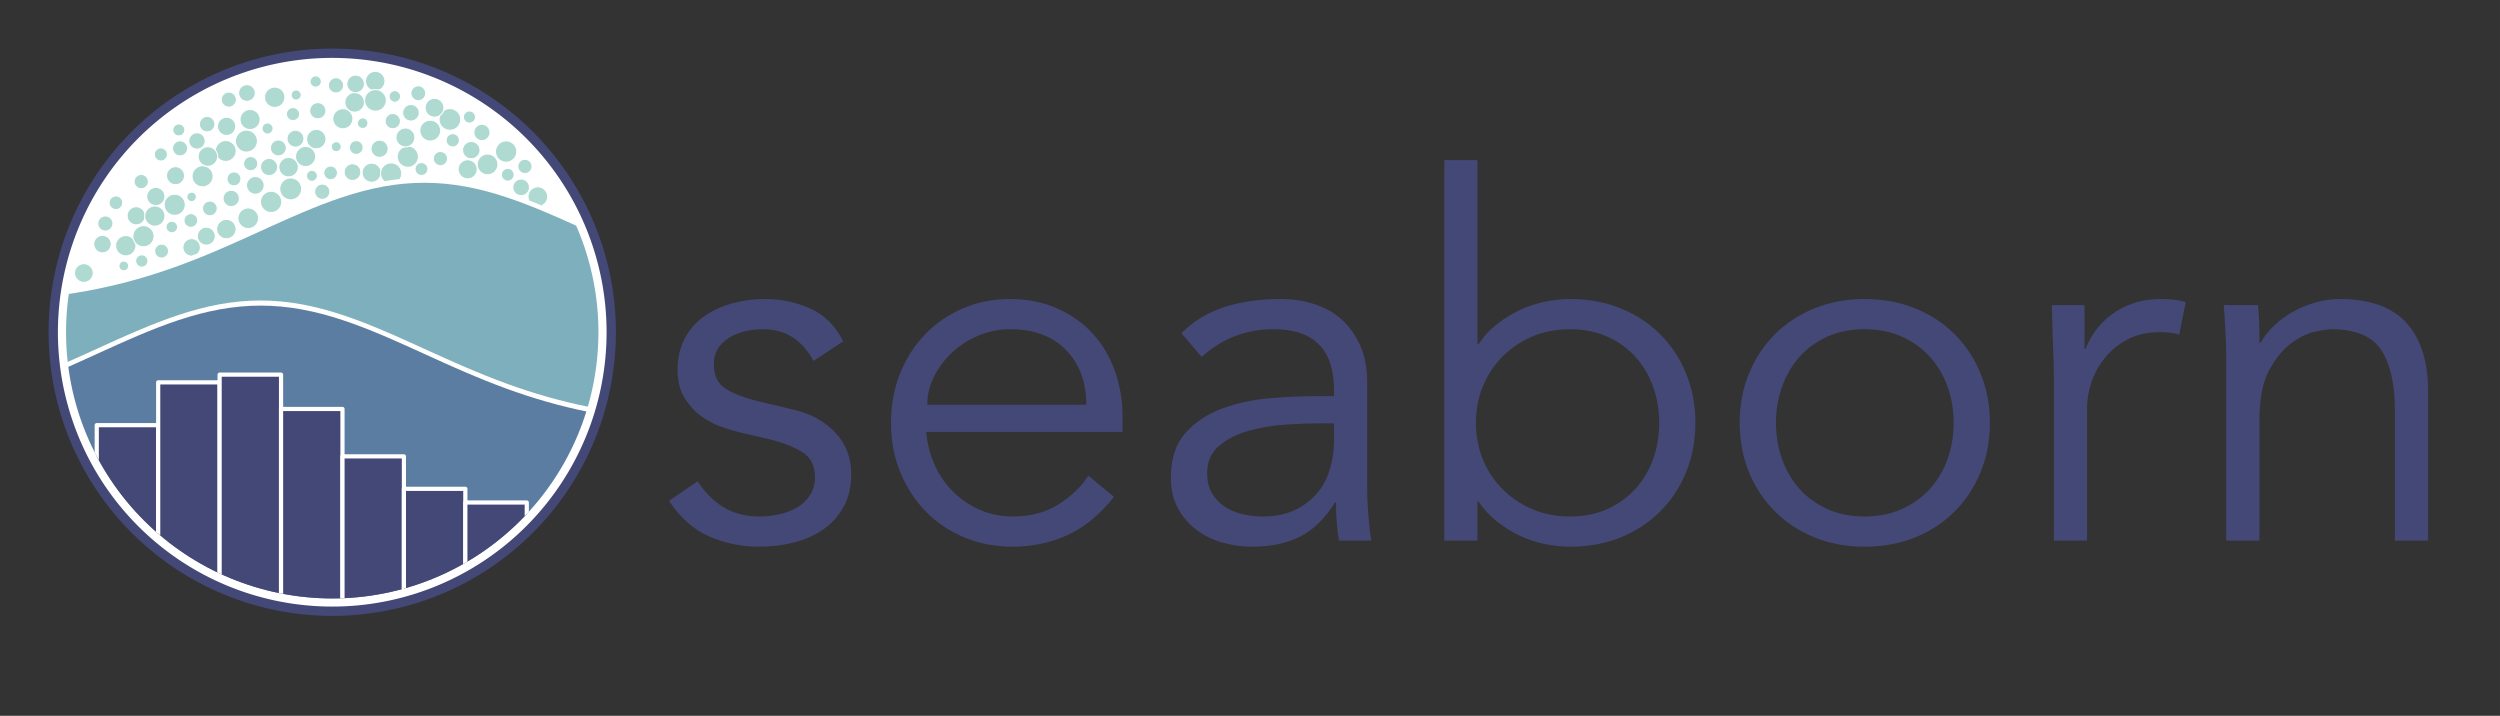
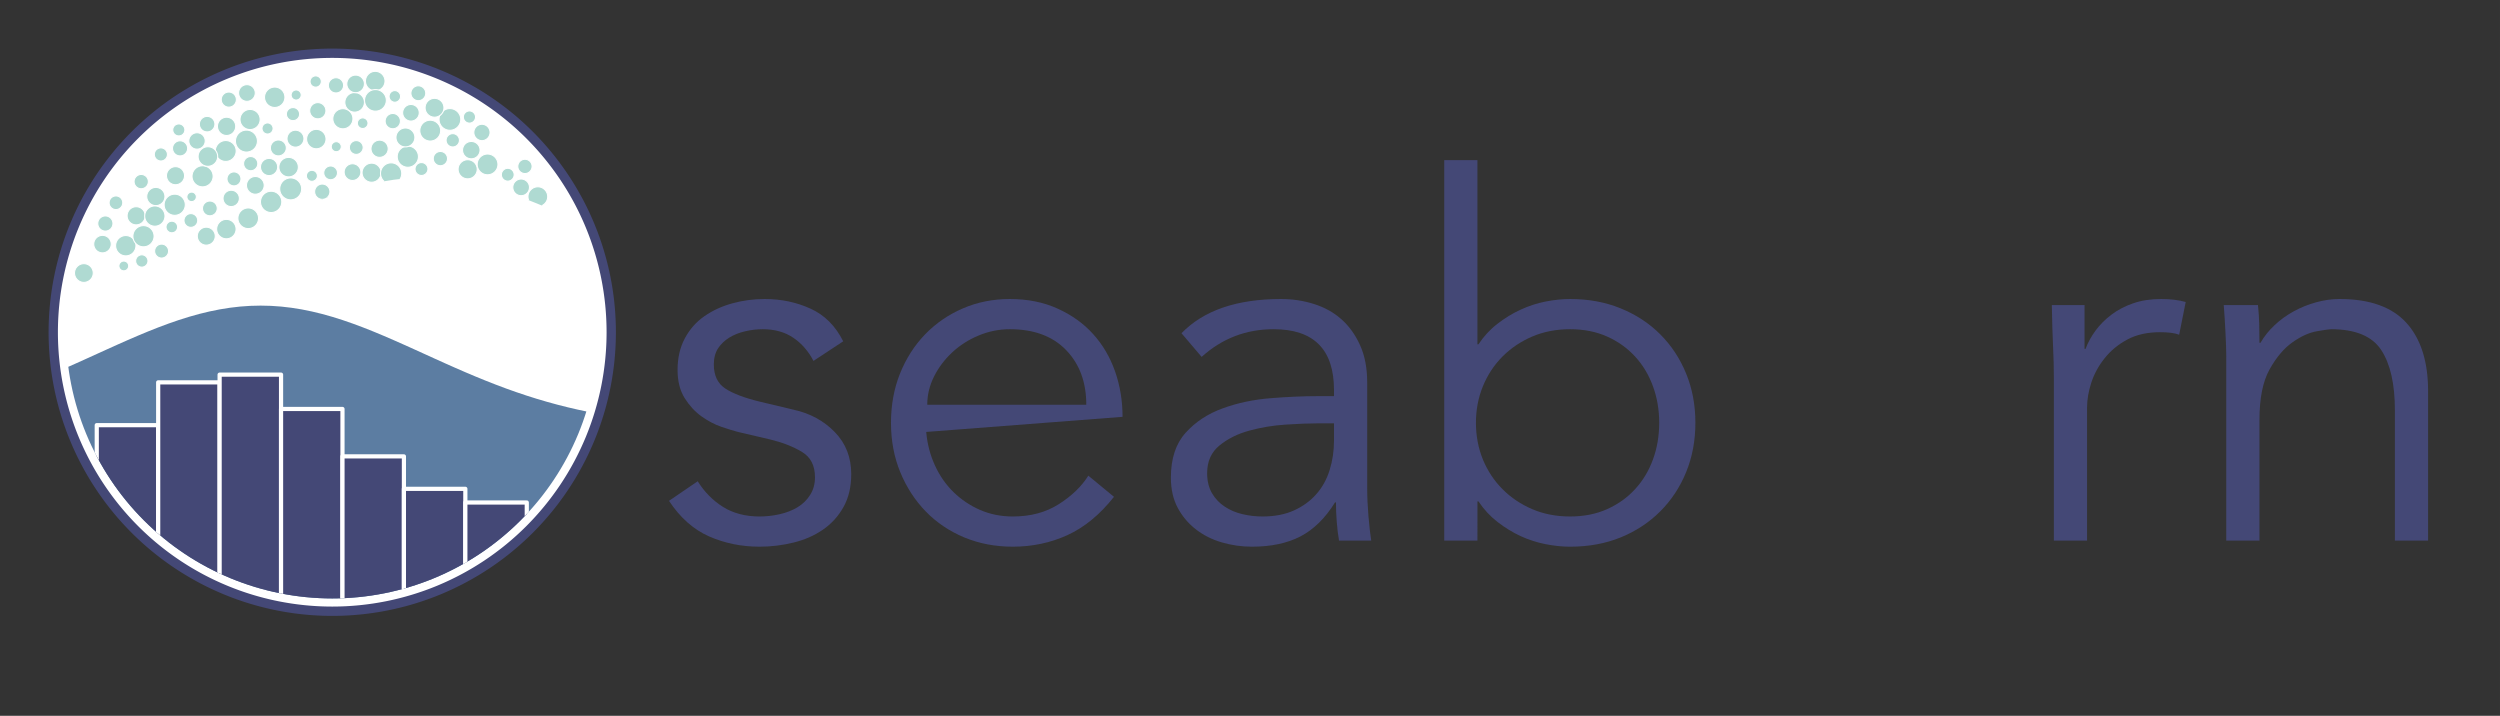
<svg xmlns="http://www.w3.org/2000/svg" xmlns:xlink="http://www.w3.org/1999/xlink" height="227.512" viewBox="0 0 595.957 170.634" width="794.61">
  <rect x="0" y="0" width="595.957" height="170.634" fill="#333333" stroke="none" />
  <defs>
    <style>*{stroke-linecap:butt;stroke-linejoin:round}</style>
  </defs>
  <g id="figure_1">
    <path d="M0 170.634h595.958V0H0z" style="fill:none" id="patch_1" />
    <g id="axes_1">
      <path clip-path="url(#p93517fecb0)" d="M79.2 145.098A65.9 65.9 0 0 0 145.098 79.2 65.9 65.9 0 0 0 79.2 13.302 65.9 65.9 0 0 0 13.302 79.2 65.9 65.9 0 0 0 79.2 145.098z" style="fill:#fff;stroke:#fff;stroke-linejoin:miter" id="patch_2" />
      <g id="PolyCollection_1">
        <defs>
          <path d="M-6.224-74.826V-2.35h170.847v-67.076l-2.44-.165-2.44-.188-2.441-.215-2.441-.243-2.44-.276-2.441-.31-2.441-.346-2.44-.386-2.441-.428-2.441-.473-2.44-.519-2.441-.567-2.441-.617-2.44-.667-2.441-.718-2.441-.77-2.44-.819-2.441-.867-2.441-.915-2.44-.957-2.442-.997-2.44-1.032-2.44-1.061-2.442-1.085-2.44-1.1-2.44-1.11-2.442-1.108-2.44-1.1-2.44-1.081-2.442-1.054-2.44-1.016-2.441-.968-2.44-.91-2.441-.845-2.441-.768-2.44-.685-2.441-.592-2.441-.495-2.44-.39-2.441-.283-2.441-.171-2.44-.057-2.441.057-2.441.17-2.44.283-2.441.391-2.441.495-2.44.592-2.441.685-2.441.768-2.44.844-2.442.911-2.44.968-2.44 1.016-2.442 1.054-2.44 1.081-2.44 1.1-2.442 1.109-2.44 1.109-2.44 1.1-2.442 1.085-2.44 1.06-2.441 1.033-2.44.997-2.441.957L3.539-78l-2.44.867-2.441.82-2.441.769z" id="m91af8aa290" />
        </defs>
        <g clip-path="url(#p41adfa82e1)">
          <use style="fill:#5c7da2" xlink:href="#m91af8aa290" y="170.634" />
        </g>
      </g>
      <g id="PolyCollection_2">
        <defs>
-           <path d="M-6.224-98.448v22.402l2.44-.719 2.442-.769 2.44-.819 2.441-.868 2.44-.914 2.441-.957 2.441-.998 2.44-1.031 2.441-1.062 2.441-1.084 2.44-1.1 2.441-1.11 2.441-1.108 2.44-1.1 2.441-1.082 2.441-1.053 2.44-1.016 2.441-.968 2.441-.91 2.44-.845 2.442-.768 2.44-.685 2.44-.593 2.442-.494 2.44-.391 2.44-.283 2.442-.17 2.44-.057 2.44.057 2.442.17 2.44.283 2.441.39 2.44.495 2.441.593 2.441.685 2.44.768 2.441.844 2.441.91 2.44.969 2.441 1.016 2.441 1.053 2.44 1.082 2.441 1.1 2.441 1.109 2.44 1.108 2.441 1.1 2.441 1.085 2.44 1.062 2.441 1.031 2.441.998 2.44.957 2.442.914 2.44.868 2.44.82 2.442.768 2.44.719 2.44.667 2.442.617 2.44.567 2.44.519 2.442.473 2.44.428 2.441.386 2.44.347 2.441.31 2.441.274 2.44.244 2.441.215 2.441.188 2.44.165v-34.956l-2.44-.819-2.44-.868-2.441-.914-2.441-.957-2.44-.997-2.441-1.032-2.441-1.062-2.44-1.084-2.441-1.1-2.441-1.11-2.44-1.108-2.441-1.1-2.441-1.081-2.44-1.054-2.441-1.016-2.441-.968-2.44-.91-2.441-.845-2.441-.768-2.44-.685-2.442-.593-2.44-.494-2.44-.39-2.442-.283-2.44-.171-2.44-.057-2.442.057-2.44.17-2.44.283-2.442.39-2.44.495-2.441.593-2.44.685-2.441.768-2.441.844-2.44.911-2.441.968-2.441 1.016-2.44 1.054-2.441 1.081-2.441 1.1-2.44 1.109-2.441 1.109-2.441 1.1-2.44 1.084-2.441 1.062-2.441 1.032-2.44.997-2.441.957-2.441.914-2.44.868-2.442.82-2.44.769-2.44.718-2.442.667-2.44.617-2.44.567-2.442.52-2.44.472-2.44.428-2.442.386-2.44.347-2.441.31-2.44.275-2.441.243-2.441.215-2.44.188-2.441.165-2.441.143z" id="m9c8b484f24" />
-         </defs>
+           </defs>
        <g clip-path="url(#p41adfa82e1)">
          <use style="fill:#7db0bc" xlink:href="#m9c8b484f24" y="170.634" />
        </g>
      </g>
      <path clip-path="url(#p93517fecb0)" d="M146.319 79.2A67.12 67.12 0 0 0 31.74 31.74 67.12 67.12 0 0 0 79.2 146.319 67.12 67.12 0 0 0 146.319 79.2m-1.22 0a65.9 65.9 0 0 1-112.496 46.597A65.9 65.9 0 0 1 79.2 13.302 65.9 65.9 0 0 1 145.098 79.2m1.22 0z" style="fill:#444876;stroke:#444876;stroke-linejoin:miter" id="patch_3" />
      <path clip-path="url(#p41adfa82e1)" d="M-6.224 169.505H8.42v-51.483H-6.224z" style="fill:#444876;stroke:#fff;stroke-linejoin:miter" id="patch_4" />
      <path clip-path="url(#p41adfa82e1)" d="M8.42 169.505h14.644V111.93H8.42z" style="fill:#444876;stroke:#fff;stroke-linejoin:miter" id="patch_5" />
      <path clip-path="url(#p41adfa82e1)" d="M23.064 169.505h14.644v-68.159H23.064z" style="fill:#444876;stroke:#fff;stroke-linejoin:miter" id="patch_6" />
      <path clip-path="url(#p41adfa82e1)" d="M37.708 169.505h14.645V91.147H37.708z" style="fill:#444876;stroke:#fff;stroke-linejoin:miter" id="patch_7" />
      <path clip-path="url(#p41adfa82e1)" d="M52.353 169.505h14.644V89.308H52.353z" style="fill:#444876;stroke:#fff;stroke-linejoin:miter" id="patch_8" />
      <path clip-path="url(#p41adfa82e1)" d="M66.997 169.505H81.64V97.492H66.997z" style="fill:#444876;stroke:#fff;stroke-linejoin:miter" id="patch_9" />
      <path clip-path="url(#p41adfa82e1)" d="M81.64 169.505h14.645v-60.71H81.64z" style="fill:#444876;stroke:#fff;stroke-linejoin:miter" id="patch_10" />
      <path clip-path="url(#p41adfa82e1)" d="M96.285 169.505h14.644v-52.978H96.285z" style="fill:#444876;stroke:#fff;stroke-linejoin:miter" id="patch_11" />
      <path clip-path="url(#p41adfa82e1)" d="M110.929 169.505h14.644V119.79h-14.644z" style="fill:#444876;stroke:#fff;stroke-linejoin:miter" id="patch_12" />
      <g id="PathCollection_1">
        <path clip-path="url(#p40fec8cee6)" d="M79.2 80.318a1.118 1.118 0 1 0 0-2.236 1.118 1.118 0 0 0 0 2.236zm-.648-5.724a2.227 2.227 0 1 0 0-4.454 2.227 2.227 0 0 0 0 4.454zm-5.397-8.947a1.24 1.24 0 1 0 0-2.481 1.24 1.24 0 0 0 0 2.48zm1.116 12.938a2.211 2.211 0 1 0 0-4.423 2.211 2.211 0 0 0 0 4.423z" style="fill:#afdad2;stroke:#fff;stroke-width:.25" />
        <path clip-path="url(#p40fec8cee6)" d="M74.644 83.476a2.484 2.484 0 1 0 0-4.968 2.484 2.484 0 0 0 0 4.968zM82.8 76.1a2.521 2.521 0 1 0 0-5.043 2.521 2.521 0 0 0 0 5.043zm3.06 6.518a1.834 1.834 0 1 0 0-3.667 1.834 1.834 0 0 0 0 3.667zM72.558 70.679a1.607 1.607 0 1 0 0-3.213 1.607 1.607 0 0 0 0 3.213zm8.795 14.648a1.712 1.712 0 1 0 0-3.425 1.712 1.712 0 0 0 0 3.425zm9.321-7.795a1.816 1.816 0 1 0 0-3.632 1.816 1.816 0 0 0 0 3.632zM66.266 62.851a2.112 2.112 0 1 0 0-4.224 2.112 2.112 0 0 0 0 4.224zm27.171 27.466a1.333 1.333 0 1 0 0-2.666 1.333 1.333 0 0 0 0 2.666zM67.279 71.678a1.255 1.255 0 1 0 0-2.51 1.255 1.255 0 0 0 0 2.51zm5.674-11.038a2.355 2.355 0 1 0 0-4.709 2.355 2.355 0 0 0 0 4.71zm7.497 6.832a1.923 1.923 0 1 0 0-3.847 1.923 1.923 0 0 0 0 3.847zm16.342 28.073a1.953 1.953 0 1 0 0-3.907 1.953 1.953 0 0 0 0 3.907zm-21.114-2.422a1.854 1.854 0 1 0 0-3.709 1.854 1.854 0 0 0 0 3.71zM58.952 79.629a2.6 2.6 0 1 0 0-5.2 2.6 2.6 0 0 0 0 5.2z" style="fill:#afdad2;stroke:#fff;stroke-width:.25" />
        <path clip-path="url(#p40fec8cee6)" d="M84.235 70.514a2.313 2.313 0 1 0 0-4.626 2.313 2.313 0 0 0 0 4.626zM78.9 99.625a2.406 2.406 0 1 0 0-4.812 2.406 2.406 0 0 0 0 4.812z" style="fill:#afdad2;stroke:#fff;stroke-width:.25" />
        <path clip-path="url(#p40fec8cee6)" d="M86.312 66.3a2.198 2.198 0 1 0 0-4.396 2.198 2.198 0 0 0 0 4.396zm-21.713-8.046a1.72 1.72 0 1 0 0-3.439 1.72 1.72 0 0 0 0 3.44zm1.315 21.666a1.789 1.789 0 1 0 0-3.578 1.789 1.789 0 0 0 0 3.577zm-4.928-9.93a2.216 2.216 0 1 0 0-4.431 2.216 2.216 0 0 0 0 4.432zm31.064-1.095a2.619 2.619 0 1 0 0-5.237 2.619 2.619 0 0 0 0 5.237zm-3.631 4.225a1.31 1.31 0 1 0 0-2.622 1.31 1.31 0 0 0 0 2.622zm-.92 26.186a1.58 1.58 0 1 0 0-3.159 1.58 1.58 0 0 0 0 3.16zM62.758 75.65a2.592 2.592 0 1 0 0-5.184 2.592 2.592 0 0 0 0 5.184zm7.731 17.144a1.458 1.458 0 1 0 0-2.917 1.458 1.458 0 0 0 0 2.917zM51.076 70.631a1.638 1.638 0 1 0 0-3.277 1.638 1.638 0 0 0 0 3.277zm26.415-10.606a2.55 2.55 0 1 0 0-5.099 2.55 2.55 0 0 0 0 5.1zm5.236 3.035a1.786 1.786 0 1 0 0-3.571 1.786 1.786 0 0 0 0 3.571zM64.635 50.664a2.537 2.537 0 1 0 0-5.075 2.537 2.537 0 0 0 0 5.075zm5.295 32.459a2.222 2.222 0 1 0 0-4.444 2.222 2.222 0 0 0 0 4.444zm16.482 6.454a2.274 2.274 0 1 0 0-4.548 2.274 2.274 0 0 0 0 4.548z" style="fill:#afdad2;stroke:#fff;stroke-width:.25" />
        <path clip-path="url(#p40fec8cee6)" d="M90.48 87.488a2.378 2.378 0 1 0 0-4.755 2.378 2.378 0 0 0 0 4.755zm.126-24.478a2.252 2.252 0 1 0 0-4.505 2.252 2.252 0 0 0 0 4.505zm.141 41.263a2.112 2.112 0 1 0 0-4.225 2.112 2.112 0 0 0 0 4.225zm-8.884-47.892a1.187 1.187 0 1 0 0-2.374 1.187 1.187 0 0 0 0 2.374zm12.312 26.983a2.356 2.356 0 1 0 0-4.71 2.356 2.356 0 0 0 0 4.71zm1.055-21.729a2.421 2.421 0 1 0 0-4.842 2.421 2.421 0 0 0 0 4.842zM77.01 88.626a1.638 1.638 0 1 0 0-3.276 1.638 1.638 0 0 0 0 3.276zm4.518 3.836a2.165 2.165 0 1 0 0-4.33 2.165 2.165 0 0 0 0 4.33zm23.852-1.268a2.2 2.2 0 1 0 0-4.399 2.2 2.2 0 0 0 0 4.4zM70.812 75.15a1.797 1.797 0 1 0 0-3.595 1.797 1.797 0 0 0 0 3.594zm25.879 3.674a2.249 2.249 0 1 0 0-4.498 2.249 2.249 0 0 0 0 4.498zm3.647 4.579a1.332 1.332 0 1 0 0-2.663 1.332 1.332 0 0 0 0 2.663zM60.539 64.265a1.85 1.85 0 1 0 0-3.7 1.85 1.85 0 0 0 0 3.7zm45.105 20.079a1.803 1.803 0 1 0 0-3.607 1.803 1.803 0 0 0 0 3.607zM66.853 67.876a2.413 2.413 0 1 0 0-4.826 2.413 2.413 0 0 0 0 4.826zm18.656 37.903a1.888 1.888 0 1 0 0-3.776 1.888 1.888 0 0 0 0 3.776zm-14.844-7.233a1.88 1.88 0 1 0 0-3.761 1.88 1.88 0 0 0 0 3.761zm.171-10.656a2.513 2.513 0 1 0 0-5.026 2.513 2.513 0 0 0 0 5.027zM62.1 82.926a1.734 1.734 0 1 0 0-3.468 1.734 1.734 0 0 0 0 3.468zm25.16 12.6a2.613 2.613 0 1 0 0-5.226 2.613 2.613 0 0 0 0 5.226zm19.482-16.512a1.499 1.499 0 1 0 0-2.998 1.499 1.499 0 0 0 0 2.998zm-17.246-21.83a1.844 1.844 0 1 0 0-3.69 1.844 1.844 0 0 0 0 3.69zm.711 51.999a2.35 2.35 0 1 0 0-4.699 2.35 2.35 0 0 0 0 4.7zm5.939-4.516a2.422 2.422 0 1 0 0-4.844 2.422 2.422 0 0 0 0 4.844zm-25.876.17a2.227 2.227 0 1 0 0-4.453 2.227 2.227 0 0 0 0 4.453zM99.41 69.33a1.85 1.85 0 1 0 0-3.7 1.85 1.85 0 0 0 0 3.7zm-1.16 20.275a1.657 1.657 0 1 0 0-3.313 1.657 1.657 0 0 0 0 3.313zm-2.047 19.763a1.32 1.32 0 1 0 0-2.64 1.32 1.32 0 0 0 0 2.64zm-13.583.505a1.963 1.963 0 1 0 0-3.926 1.963 1.963 0 0 0 0 3.926zm20.587-13.243a2.373 2.373 0 1 0 0-4.745 2.373 2.373 0 0 0 0 4.745zm-10.85 1.703a1.85 1.85 0 1 0 0-3.7 1.85 1.85 0 0 0 0 3.7zm-29.76-4.251a2.412 2.412 0 1 0 0-4.824 2.412 2.412 0 0 0 0 4.824zm33.687-20.706a1.91 1.91 0 1 0 0-3.818 1.91 1.91 0 0 0 0 3.818z" style="fill:#afdad2;stroke:#fff;stroke-width:.25" />
        <path clip-path="url(#p40fec8cee6)" d="M73.662 108.128a2.566 2.566 0 1 0 0-5.131 2.566 2.566 0 0 0 0 5.131zm36.282-14.938a2.536 2.536 0 1 0 0-5.073 2.536 2.536 0 0 0 0 5.072zm-5.364-20.403a2.347 2.347 0 1 0 0-4.693 2.347 2.347 0 0 0 0 4.693zm-58.955-1.668a1.232 1.232 0 1 0 0-2.464 1.232 1.232 0 0 0 0 2.464zM59.171 54.49a2.458 2.458 0 1 0 0-4.916 2.458 2.458 0 0 0 0 4.916zm1.011 33.443a1.935 1.935 0 1 0 0-3.87 1.935 1.935 0 0 0 0 3.87zm21.972 13.597a1.327 1.327 0 1 0 0-2.653 1.327 1.327 0 0 0 0 2.654zM53.915 56.924a2.314 2.314 0 1 0 0-4.627 2.314 2.314 0 0 0 0 4.627zM65.44 90.503a2.374 2.374 0 1 0-.001-4.749 2.374 2.374 0 0 0 0 4.749zm35.412 12.422a1.151 1.151 0 1 0 0-2.303 1.151 1.151 0 0 0 0 2.303zM69.244 47.641a2.613 2.613 0 1 0 0-5.225 2.613 2.613 0 0 0 0 5.225zM100.2 64.434a1.564 1.564 0 1 0 0-3.128 1.564 1.564 0 0 0 0 3.128zM49.972 51.437a1.756 1.756 0 1 0 0-3.51 1.756 1.756 0 0 0 0 3.51zm58.415 44.598a1.214 1.214 0 1 0 0-2.429 1.214 1.214 0 0 0 0 2.429zm4.214-12.225a2.19 2.19 0 1 0 0-4.381 2.19 2.19 0 0 0 0 4.381zM52.92 79.335a2.285 2.285 0 1 0 0-4.57 2.285 2.285 0 0 0 0 4.57zm-1.816 6.475a2.52 2.52 0 1 0 0-5.04 2.52 2.52 0 0 0 0 5.04zm54.752 26.112a2.157 2.157 0 1 0 0-4.314 2.157 2.157 0 0 0 0 4.314zm13.389-34.73a2.192 2.192 0 1 0 0-4.384 2.192 2.192 0 0 0 0 4.384zM97.733 54.713a2.189 2.189 0 1 0 0-4.377 2.189 2.189 0 0 0 0 4.377zm-12.176-3.631a2.507 2.507 0 1 0 0-5.014 2.507 2.507 0 0 0 0 5.014zm26.503 25.761a1.73 1.73 0 1 0 0-3.46 1.73 1.73 0 0 0 0 3.46zm-53.92-2.812a2.28 2.28 0 1 0 0-4.56 2.28 2.28 0 0 0 0 4.56zm60.639 14.222a1.444 1.444 0 1 0 0-2.888 1.444 1.444 0 0 0 0 2.888z" style="fill:#afdad2;stroke:#fff;stroke-width:.25" />
-         <path clip-path="url(#p40fec8cee6)" d="M100.888 58.876a2.563 2.563 0 1 0 0-5.126 2.563 2.563 0 0 0 0 5.126zm-45.315 29.94a1.69 1.69 0 1 0 0-3.38 1.69 1.69 0 0 0 0 3.38zm45.954-11.801a2.407 2.407 0 1 0 0-4.814 2.407 2.407 0 0 0 0 4.814zm-15.754 37.873a2.414 2.414 0 1 0 0-4.83 2.414 2.414 0 0 0 0 4.83zM45.637 61.054a2.086 2.086 0 1 0 0-4.171 2.086 2.086 0 0 0 0 4.171zm-.23 28.183a2.408 2.408 0 1 0 0-4.817 2.408 2.408 0 0 0 0 4.817z" style="fill:#afdad2;stroke:#fff;stroke-width:.25" />
        <path clip-path="url(#p40fec8cee6)" d="M103.122 54.76a2.472 2.472 0 1 0 0-4.943 2.472 2.472 0 0 0 0 4.944zm-26.933 48.924a2.473 2.473 0 1 0 0-4.946 2.473 2.473 0 0 0 0 4.946zm3.732 2.141a1.498 1.498 0 1 0 0-2.996 1.498 1.498 0 0 0 0 2.996zm33.693-7.569a1.798 1.798 0 1 0 0-3.596 1.798 1.798 0 0 0 0 3.596zm-8.256 3.591a1.458 1.458 0 1 0 0-2.915 1.458 1.458 0 0 0 0 2.915zm-4.745 13.235a2.037 2.037 0 1 0 0-4.075 2.037 2.037 0 0 0 0 4.075zm-8.199.783a1.542 1.542 0 1 0 0-3.084 1.542 1.542 0 0 0 0 3.084zm22.115-44.909a1.477 1.477 0 1 0 0-2.954 1.477 1.477 0 0 0 0 2.954zM55.362 82.564a1.156 1.156 0 1 0 0-2.312 1.156 1.156 0 0 0 0 2.312zm.145-17.625a1.544 1.544 0 1 0 0-3.09 1.544 1.544 0 0 0 0 3.09zm2.809 34.218a2.452 2.452 0 1 0 0-4.903 2.452 2.452 0 0 0 0 4.903zm52.737-10.734a2.354 2.354 0 1 0 0-4.708 2.354 2.354 0 0 0 0 4.708zM48.29 44.54a2.513 2.513 0 1 0 0-5.026 2.513 2.513 0 0 0 0 5.026zm6.782 4.703a1.944 1.944 0 1 0 0-3.887 1.944 1.944 0 0 0 0 3.887zm22.397 63.404a1.812 1.812 0 1 0 0-3.624 1.812 1.812 0 0 0 0 3.624zm-5.325 1.518a1.542 1.542 0 1 0 0-3.084 1.542 1.542 0 0 0 0 3.084zm-18.307-19.11a1.983 1.983 0 1 0 0-3.967 1.983 1.983 0 0 0 0 3.967zm8.465 6.78a1.526 1.526 0 1 0 0-3.052 1.526 1.526 0 0 0 0 3.052zm26.286-58.393a2.273 2.273 0 1 0 0-4.546 2.273 2.273 0 0 0 0 4.546zm22.875 61.222a2.063 2.063 0 1 0 0-4.125 2.063 2.063 0 0 0 0 4.125zM40.92 55.49a1.378 1.378 0 1 0 0-2.755 1.378 1.378 0 0 0 0 2.755zm74.112 36.182a1.417 1.417 0 1 0 0-2.833 1.417 1.417 0 0 0 0 2.833zM48.545 81.333a2.155 2.155 0 1 0 0-4.31 2.155 2.155 0 0 0 0 4.31zM91.978 53.24a1.747 1.747 0 1 0 0-3.494 1.747 1.747 0 0 0 0 3.495zm-46.481.953a1.635 1.635 0 1 0 0-3.27 1.635 1.635 0 0 0 0 3.27zm2.133 14.085a2.567 2.567 0 1 0 0-5.133 2.567 2.567 0 0 0 0 5.133zm73.968 28.303a2.18 2.18 0 1 0 0-4.359 2.18 2.18 0 0 0 0 4.36zM37.15 49.013a2.167 2.167 0 1 0 0-4.335 2.167 2.167 0 0 0 0 4.335zm69.111 57.991a1.889 1.889 0 1 0 0-3.777 1.889 1.889 0 0 0 0 3.777zm.743-40.481a2.14 2.14 0 1 0 0-4.278 2.14 2.14 0 0 0 0 4.278zm-69.571 3.059a2.104 2.104 0 1 0 0-4.209 2.104 2.104 0 0 0 0 4.209zm64.217 38.316a1.637 1.637 0 1 0 0-3.274 1.637 1.637 0 0 0 0 3.274zm23.935-7.264a1.198 1.198 0 1 0 0-2.396 1.198 1.198 0 0 0 0 2.396zm-47.85 16.807a2.121 2.121 0 1 0 0-4.242 2.121 2.121 0 0 0 0 4.242zm-1.055 4.603a2.315 2.315 0 1 0 0-4.63 2.315 2.315 0 0 0 0 4.63zM66.23 95.53a1.33 1.33 0 1 0 0-2.661 1.33 1.33 0 0 0 0 2.66zm40.397-36.197a1.662 1.662 0 1 0 0-3.323 1.662 1.662 0 0 0 0 3.323zm-36.533 51.566a2.528 2.528 0 1 0 0-5.056 2.528 2.528 0 0 0 0 5.056zm-1.332 11.021a1.849 1.849 0 1 0 0-3.698 1.849 1.849 0 0 0 0 3.698zm52.088-51.973a1.856 1.856 0 1 0 0-3.712 1.856 1.856 0 0 0 0 3.712zm-22.351 30.435a2.323 2.323 0 1 0 0-4.646 2.323 2.323 0 0 0 0 4.646zM43.124 77.573a1.564 1.564 0 1 0 0-3.127 1.564 1.564 0 0 0 0 3.127zm14.96 16.093a2.15 2.15 0 1 0 0-4.3 2.15 2.15 0 0 0 0 4.3zM47.893 97.61a1.767 1.767 0 1 0 0-3.532 1.767 1.767 0 0 0 0 3.533zm50.29-49.318a1.831 1.831 0 1 0 0-3.662 1.831 1.831 0 0 0 0 3.662zm13.065 63.764a2.448 2.448 0 1 0 0-4.897 2.448 2.448 0 0 0 0 4.897z" style="fill:#afdad2;stroke:#fff;stroke-width:.25" />
        <path clip-path="url(#p40fec8cee6)" d="M115.614 109.96a2.559 2.559 0 1 0 0-5.117 2.559 2.559 0 0 0 0 5.117zM80.39 123.334a1.146 1.146 0 1 0 0-2.292 1.146 1.146 0 0 0 0 2.292zM50.028 90.629a1.404 1.404 0 1 0 0-2.809 1.404 1.404 0 0 0 0 2.809zm58.345 25.933a2.528 2.528 0 1 0 0-5.056 2.528 2.528 0 0 0 0 5.056zm7.294-13.231a2.225 2.225 0 1 0 0-4.449 2.225 2.225 0 0 0 0 4.45zm-50.351 5.385a2.168 2.168 0 1 0 0-4.335 2.168 2.168 0 0 0 0 4.335zM45.677 48.057a1.13 1.13 0 1 0 0-2.26 1.13 1.13 0 0 0 0 2.26zm58.077 71.011a2.424 2.424 0 1 0 0-4.849 2.424 2.424 0 0 0 0 4.849zm-42.95-72.772a2.11 2.11 0 1 0 0-4.218 2.11 2.11 0 0 0 0 4.218zm16.023 1.221a1.82 1.82 0 1 0 0-3.64 1.82 1.82 0 0 0 0 3.64zm3.332-11.357a1.191 1.191 0 1 0 0-2.382 1.191 1.191 0 0 0 0 2.383zm46.982 52.49a2.043 2.043 0 1 0 0-4.086 2.043 2.043 0 0 0 0 4.086zM82.69 97.463a2.487 2.487 0 1 0 0-4.973 2.487 2.487 0 0 0 0 4.973zm34.524-12.335a2.498 2.498 0 1 0 0-4.995 2.498 2.498 0 0 0 0 4.995zm3.173 28.458a1.807 1.807 0 1 0 0-3.614 1.807 1.807 0 0 0 0 3.614zM84.032 43.019a1.99 1.99 0 1 0 0-3.982 1.99 1.99 0 0 0 0 3.982zm-19.887-1.162a2.045 2.045 0 1 0 0-4.09 2.045 2.045 0 0 0 0 4.09zm59.632 41.162a1.424 1.424 0 1 0 0-2.849 1.424 1.424 0 0 0 0 2.849zM85.041 120.55a1.322 1.322 0 1 0 0-2.643 1.322 1.322 0 0 0 0 2.643zm-12.733 4.444a2.24 2.24 0 1 0 0-4.479 2.24 2.24 0 0 0 0 4.479zM124.3 78.663a2.528 2.528 0 1 0 0-5.056 2.528 2.528 0 0 0 0 5.056zM38.523 61.515a1.66 1.66 0 1 0 0-3.32 1.66 1.66 0 0 0 0 3.32zm90.65 16.735a1.475 1.475 0 1 0 0-2.95 1.475 1.475 0 0 0 0 2.95zm-15.114 38.13a1.557 1.557 0 1 0 0-3.114 1.557 1.557 0 0 0 0 3.113zm-8.257 7.851a1.526 1.526 0 1 0 0-3.051 1.526 1.526 0 0 0 0 3.051z" style="fill:#afdad2;stroke:#fff;stroke-width:.25" />
        <path clip-path="url(#p40fec8cee6)" d="M126.653 74.203a2.424 2.424 0 1 0 0-4.848 2.424 2.424 0 0 0 0 4.848zM93.19 43.876a2.528 2.528 0 1 0 0-5.055 2.528 2.528 0 0 0 0 5.055zm38.916 48.39a2.5 2.5 0 1 0 0-5.002 2.5 2.5 0 0 0 0 5.002zM48.01 106.649a2.308 2.308 0 1 0 0-4.616 2.308 2.308 0 0 0 0 4.616zm6.556-2.491a2.513 2.513 0 1 0 0-5.026 2.513 2.513 0 0 0 0 5.026zM68.8 42.164a2.32 2.32 0 1 0 0-4.64 2.32 2.32 0 0 0 0 4.64zm-26.959 1.871a2.151 2.151 0 1 0 0-4.303 2.151 2.151 0 0 0 0 4.303zm11.972-5.555a2.487 2.487 0 1 0 0-4.974 2.487 2.487 0 0 0 0 4.975zm66.265 24.769a1.295 1.295 0 1 0 0-2.59 1.295 1.295 0 0 0 0 2.59zm9.552 4.489a2.243 2.243 0 1 0 0-4.485 2.243 2.243 0 0 0 0 4.485zm-8.024 53.732a2.337 2.337 0 1 0 0-4.674 2.337 2.337 0 0 0 0 4.674zm-21.132-79.64a1.536 1.536 0 1 0 0-3.073 1.536 1.536 0 0 0 0 3.073zm-53.51-6.274a1.954 1.954 0 1 0 0-3.908 1.954 1.954 0 0 0 0 3.908zm8.813 8.753a1.663 1.663 0 1 0 0-3.327 1.663 1.663 0 0 0 0 3.327zm75.054 40.768a2.05 2.05 0 1 0 0-4.1 2.05 2.05 0 0 0 0 4.1zm-42.456 32.375a1.342 1.342 0 1 0 0-2.685 1.342 1.342 0 0 0 0 2.685zm-47.05-15.675a1.597 1.597 0 1 0 0-3.193 1.597 1.597 0 0 0 0 3.193zM59.76 40.7a1.69 1.69 0 1 0 0-3.38 1.69 1.69 0 0 0 0 3.38zm39.602 80.955a2.332 2.332 0 1 0 0-4.664 2.332 2.332 0 0 0 0 4.664zm12.965-59.195a2.21 2.21 0 1 0 0-4.418 2.21 2.21 0 0 0 0 4.418zM42.92 84.053a1.986 1.986 0 1 0 0-3.972 1.986 1.986 0 0 0 0 3.972zm-9.255-39.062a1.701 1.701 0 1 0 0-3.402 1.701 1.701 0 0 0 0 3.402zm4.685-6.614a1.56 1.56 0 1 0 0-3.121 1.56 1.56 0 0 0 0 3.121zM36.591 79.49a2.575 2.575 0 1 0 0-5.15 2.575 2.575 0 0 0 0 5.15zm31.357 36.643a1.361 1.361 0 1 0 0-2.722 1.361 1.361 0 0 0 0 2.722zm-29.288-27.7a1.993 1.993 0 1 0 0-3.987 1.993 1.993 0 0 0 0 3.987zm100.545-.181a1.313 1.313 0 1 0 0-2.625 1.313 1.313 0 0 0 0 2.625zm-64.851-45.03a1.308 1.308 0 1 0 0-2.616 1.308 1.308 0 0 0 0 2.616zM32.465 53.603a2.162 2.162 0 1 0 0-4.324 2.162 2.162 0 0 0 0 4.324zm-4.829-3.645a1.625 1.625 0 1 0 0-3.25 1.625 1.625 0 0 0 0 3.25zm77.608-1.209a2.273 2.273 0 1 0 0-4.546 2.273 2.273 0 0 0 0 4.546zm17.796 42.029a1.923 1.923 0 1 0 0-3.847 1.923 1.923 0 0 0 0 3.847zm-12.743-20.393a2.513 2.513 0 1 0 0-5.025 2.513 2.513 0 0 0 0 5.025zm22.488.975a1.187 1.187 0 1 0 0-2.376 1.187 1.187 0 0 0 0 2.375zm-23.143-16.78a1.533 1.533 0 1 0 0-3.065 1.533 1.533 0 0 0 0 3.065zm-62.506 58.144a2.567 2.567 0 1 0 0-5.135 2.567 2.567 0 0 0 0 5.135zm.654-36.064a1.827 1.827 0 1 0 0-3.655 1.827 1.827 0 0 0 0 3.654zm89.082-10.245a2.543 2.543 0 1 0 0-5.087 2.543 2.543 0 0 0 0 5.087zM86.004 128.38a1.958 1.958 0 1 0 0-3.917 1.958 1.958 0 0 0 0 3.917zm-7.189-85.538a1.635 1.635 0 1 0 0-3.27 1.635 1.635 0 0 0 0 3.27zM41.648 51.33a2.52 2.52 0 1 0 0-5.04 2.52 2.52 0 0 0 0 5.04zm-2.627 22.738a2.43 2.43 0 1 0 0-4.858 2.43 2.43 0 0 0 0 4.858z" style="fill:#afdad2;stroke:#fff;stroke-width:.25" />
        <path clip-path="url(#p40fec8cee6)" d="M115.565 66.104a2.56 2.56 0 1 0 0-5.12 2.56 2.56 0 0 0 0 5.12zm-35.904 62.922a1.573 1.573 0 1 0 0-3.146 1.573 1.573 0 0 0 0 3.146zm-47.064-25.97a2.459 2.459 0 1 0 0-4.918 2.459 2.459 0 0 0 0 4.918zm29.339 20.13a1.448 1.448 0 1 0 0-2.896 1.448 1.448 0 0 0 0 2.896zm35.233-83.314a2.527 2.527 0 1 0 0-5.053 2.527 2.527 0 0 0 0 5.053zm-41.533 30.09a1.901 1.901 0 1 0 0-3.802 1.901 1.901 0 0 0 0 3.802zM114.4 57.93a2.07 2.07 0 1 0 0-4.14 2.07 2.07 0 0 0 0 4.14zm-80.595 5.75a1.466 1.466 0 1 0 0-2.934 1.466 1.466 0 0 0 0 2.933zm59.823 57.805a2.003 2.003 0 1 0 0-4.005 2.003 2.003 0 0 0 0 4.005zm-8.66 12.233a2.207 2.207 0 1 0 0-4.415 2.207 2.207 0 0 0 0 4.415zM70.436 35.074a2.016 2.016 0 1 0 0-4.032 2.016 2.016 0 0 0 0 4.032zm63.78 22.42a1.914 1.914 0 1 0 0-3.829 1.914 1.914 0 0 0 0 3.83zm-48.569 1.739a1.724 1.724 0 1 0 0-3.448 1.724 1.724 0 0 0 0 3.448zm42.438 37.162a2.506 2.506 0 1 0 0-5.012 2.506 2.506 0 0 0 0 5.012zM93.08 129.134a2.394 2.394 0 1 0 0-4.787 2.394 2.394 0 0 0 0 4.787zM39.84 93.715a2.353 2.353 0 1 0 0-4.706 2.353 2.353 0 0 0 0 4.706zm72.486-55.865a2.06 2.06 0 1 0 0-4.119 2.06 2.06 0 0 0 0 4.12zm-52.771 70.714a1.81 1.81 0 1 0 0-3.62 1.81 1.81 0 0 0 0 3.62zm25.372-71.763a1.64 1.64 0 1 0 0-3.28 1.64 1.64 0 0 0 0 3.28zm36.201 20.772a2.415 2.415 0 1 0 0-4.829 2.415 2.415 0 0 0 0 4.83zm-.543 48.565a1.246 1.246 0 1 0 0-2.492 1.246 1.246 0 0 0 0 2.492zM49.173 58.437a2.138 2.138 0 1 0 0-4.277 2.138 2.138 0 0 0 0 4.277zm60.461 68.637a1.98 1.98 0 1 0 0-3.96 1.98 1.98 0 0 0 0 3.96zM90.489 37.508a2.047 2.047 0 1 0 0-4.095 2.047 2.047 0 0 0 0 4.095zm-28.877 81.436a2.506 2.506 0 1 0 0-5.013 2.506 2.506 0 0 0 0 5.013zm43.372-79.441a1.696 1.696 0 1 0 0-3.393 1.696 1.696 0 0 0 0 3.393zm-7.558 87.186a2.488 2.488 0 1 0 0-4.977 2.488 2.488 0 0 0 0 4.977zm-43.94-9.718a1.959 1.959 0 1 0 0-3.917 1.959 1.959 0 0 0 0 3.917zm43.196.677a1.955 1.955 0 1 0 0-3.91 1.955 1.955 0 0 0 0 3.91zM42.413 96.714a1.27 1.27 0 1 0 0-2.541 1.27 1.27 0 0 0 0 2.541zm78.585-53.534a1.53 1.53 0 1 0 0-3.059 1.53 1.53 0 0 0 0 3.058zM63.777 31.944a1.318 1.318 0 1 0 0-2.636 1.318 1.318 0 0 0 0 2.636zm11.983-3.618a1.93 1.93 0 1 0 0-3.86 1.93 1.93 0 0 0 0 3.86zm-11.429 86.005a2.413 2.413 0 1 0 0-4.825 2.413 2.413 0 0 0 0 4.825zm71.104-34.521a2.01 2.01 0 1 0 0-4.02 2.01 2.01 0 0 0 0 4.02z" style="fill:#afdad2;stroke:#fff;stroke-width:.25" />
-         <path clip-path="url(#p40fec8cee6)" d="M58.151 115.542a2.149 2.149 0 1 0 0-4.297 2.149 2.149 0 0 0 0 4.297zm62.506-76.874a2.542 2.542 0 1 0 0-5.084 2.542 2.542 0 0 0 0 5.084zm-8.323 83.42a1.836 1.836 0 1 0 0-3.673 1.836 1.836 0 0 0 0 3.673zm-55.573.015a2.423 2.423 0 1 0 0-4.846 2.423 2.423 0 0 0 0 4.846zm16.045-3.104a1.92 1.92 0 1 0 0-3.84 1.92 1.92 0 0 0 0 3.84zM33.718 86.316a1.513 1.513 0 1 0 0-3.026 1.513 1.513 0 0 0 0 3.026zm103.259-.832a2.406 2.406 0 1 0 0-4.812 2.406 2.406 0 0 0 0 4.812zm-6.013 22.87a2.133 2.133 0 1 0 0-4.266 2.133 2.133 0 0 0 0 4.266zM72.849 39.707a2.402 2.402 0 1 0 0-4.805 2.402 2.402 0 0 0 0 4.805z" style="fill:#afdad2;stroke:#fff;stroke-width:.25" />
        <path clip-path="url(#p40fec8cee6)" d="M140.158 82.313a2.407 2.407 0 1 0 0-4.813 2.407 2.407 0 0 0 0 4.813zm-90.253 41.245a2.136 2.136 0 1 0 0-4.271 2.136 2.136 0 0 0 0 4.27zM37.646 99.925a2.552 2.552 0 1 0 0-5.104 2.552 2.552 0 0 0 0 5.104zm81.208-46.789a2.05 2.05 0 1 0 0-4.101 2.05 2.05 0 0 0 0 4.101zm-85.63 40.862a2.001 2.001 0 1 0 0-4.002 2.001 2.001 0 0 0 0 4.002zm105.212-17.575a1.987 1.987 0 1 0 0-3.974 1.987 1.987 0 0 0 0 3.974zm-56.7-45.718a2.396 2.396 0 1 0 0-4.793 2.396 2.396 0 0 0 0 4.793zM134.163 95.6a1.505 1.505 0 1 0 0-3.009 1.505 1.505 0 0 0 0 3.01zM102.51 33.624a2.483 2.483 0 1 0 0-4.965 2.483 2.483 0 0 0 0 4.965zm13.098 92.145a2.247 2.247 0 1 0 0-4.494 2.247 2.247 0 0 0 0 4.494zm14.572-22.374a1.78 1.78 0 1 0 0-3.56 1.78 1.78 0 0 0 0 3.56zm-77.252-3.776a2.194 2.194 0 1 0 0-4.389 2.194 2.194 0 0 0 0 4.389zM128.21 49.23a2.35 2.35 0 1 0 0-4.7 2.35 2.35 0 0 0 0 4.7zm.24 7.804a1.477 1.477 0 1 0 0-2.954 1.477 1.477 0 0 0 0 2.954zM75.217 20.776a1.342 1.342 0 1 0 0-2.683 1.342 1.342 0 0 0 0 2.683zM46.765 117.8a1.559 1.559 0 1 0 0-3.118 1.559 1.559 0 0 0 0 3.117zm49.882-82.78a2.253 2.253 0 1 0 0-4.506 2.253 2.253 0 0 0 0 4.507zm-3.015-4.327a1.819 1.819 0 1 0 0-3.638 1.819 1.819 0 0 0 0 3.638z" style="fill:#afdad2;stroke:#fff;stroke-width:.25" />
        <path clip-path="url(#p40fec8cee6)" d="M84.491 26.732a2.334 2.334 0 1 0 0-4.667 2.334 2.334 0 0 0 0 4.667zM58.748 36.25a2.616 2.616 0 1 0 0-5.233 2.616 2.616 0 0 0 0 5.233zm-6.945 74.203a1.373 1.373 0 1 0 0-2.747 1.373 1.373 0 0 0 0 2.747zm28.263 24.563a2 2 0 1 0 0-4.001 2 2 0 0 0 0 4.001zm54.922-34.006a1.937 1.937 0 1 0 0-3.873 1.937 1.937 0 0 0 0 3.873zM42.607 32.397a1.425 1.425 0 1 0 0-2.849 1.425 1.425 0 0 0 0 2.85zm6.773-.955a1.847 1.847 0 1 0 0-3.694 1.847 1.847 0 0 0 0 3.694zm37.374 109.566a1.34 1.34 0 1 0 0-2.679 1.34 1.34 0 0 0 0 2.68zm24.934-91.326a1.296 1.296 0 1 0 0-2.591 1.296 1.296 0 0 0 0 2.591zm25.952 43.164a1.56 1.56 0 1 0 0-3.12 1.56 1.56 0 0 0 0 3.12zm-16.534 9.025a2.432 2.432 0 1 0 0-4.863 2.432 2.432 0 0 0 0 4.863zm-91.45-2.834a2.088 2.088 0 1 0 0-4.175 2.088 2.088 0 0 0 0 4.175zm95.498-34.077a1.812 1.812 0 1 0 0-3.624 1.812 1.812 0 0 0 0 3.623zm-35.468 58.69a1.893 1.893 0 1 0 0-3.786 1.893 1.893 0 0 0 0 3.786zm21.749-81.019a2.277 2.277 0 1 0 0-4.553 2.277 2.277 0 0 0 0 4.553zm-24.975-12a1.264 1.264 0 1 0 0-2.528 1.264 1.264 0 0 0 0 2.528zm-26.845.255a2.398 2.398 0 1 0 0-4.796 2.398 2.398 0 0 0 0 4.796zM24.432 60.278a2.085 2.085 0 1 0 0-4.17 2.085 2.085 0 0 0 0 4.17zm5.554.719a2.422 2.422 0 1 0 0-4.844 2.422 2.422 0 0 0 0 4.844zm19.572-21.353a2.331 2.331 0 1 0 0-4.662 2.331 2.331 0 0 0 0 4.662zM25.117 55.089a1.807 1.807 0 1 0 0-3.614 1.807 1.807 0 0 0 0 3.614zm72.846-26.226a1.977 1.977 0 1 0 0-3.954 1.977 1.977 0 0 0 0 3.954zm-55.036 8.301a1.799 1.799 0 1 0 0-3.598 1.799 1.799 0 0 0 0 3.598z" style="fill:#afdad2;stroke:#fff;stroke-width:.25" />
        <path clip-path="url(#p40fec8cee6)" d="M34.205 58.834a2.523 2.523 0 1 0 0-5.047 2.523 2.523 0 0 0 0 5.047zm82.021-17.17a2.472 2.472 0 1 0 0-4.945 2.472 2.472 0 0 0 0 4.945zm-62.758 86.131a2.54 2.54 0 1 0 0-5.081 2.54 2.54 0 0 0 0 5.08zM32.16 73.32a2.014 2.014 0 1 0 0-4.028 2.014 2.014 0 0 0 0 4.029zm25.758 53.977a1.456 1.456 0 1 0 0-2.911 1.456 1.456 0 0 0 0 2.911zm39.338 4.826a1.474 1.474 0 1 0 0-2.949 1.474 1.474 0 0 0 0 2.95zm27.883-90.753a1.7 1.7 0 1 0 0-3.401 1.7 1.7 0 0 0 0 3.4zm-58.781-4.209a1.894 1.894 0 1 0 0-3.788 1.894 1.894 0 0 0 0 3.788zm24.894 98.092a1.225 1.225 0 1 0 0-2.45 1.225 1.225 0 0 0 0 2.45zm16.679-100.221a1.586 1.586 0 1 0 0-3.172 1.586 1.586 0 0 0 0 3.172zM31.03 81.784a2.415 2.415 0 1 0 0-4.83 2.415 2.415 0 0 0 0 4.83zm94.261 30.334a2.022 2.022 0 1 0 0-4.044 2.022 2.022 0 0 0 0 4.044zm-18.041-81.06a2.587 2.587 0 1 0 0-5.174 2.587 2.587 0 0 0 0 5.174zm-31.895 4.408a2.313 2.313 0 1 0 0-4.625 2.313 2.313 0 0 0 0 4.625zm48.875 11.181a1.984 1.984 0 1 0 0-3.969 1.984 1.984 0 0 0 0 3.969zm-27.864 91.591a1.848 1.848 0 1 0 0-3.696 1.848 1.848 0 0 0 0 3.696zM26.615 84.51a2.329 2.329 0 1 0 0-4.658 2.329 2.329 0 0 0 0 4.658zm74.893 50.825a1.988 1.988 0 1 0 0-3.977 1.988 1.988 0 0 0 0 3.977zM29.51 64.562a1.164 1.164 0 1 0 0-2.328 1.164 1.164 0 0 0 0 2.328z" style="fill:#afdad2;stroke:#fff;stroke-width:.25" />
        <path clip-path="url(#p40fec8cee6)" d="M29.745 77.178a2.099 2.099 0 1 0 0-4.198 2.099 2.099 0 0 0 0 4.198zm24.222-44.885a2.173 2.173 0 1 0 0-4.345 2.173 2.173 0 0 0 0 4.345zm71.138 73.096a1.561 1.561 0 1 0 0-3.123 1.561 1.561 0 0 0 0 3.123zm-52.119 29.643a1.522 1.522 0 1 0 0-3.044 1.522 1.522 0 0 0 0 3.044zm57.89-21.716a2.394 2.394 0 1 0 0-4.788 2.394 2.394 0 0 0 0 4.788zM116.06 80.498a2.199 2.199 0 1 0 0-4.397 2.199 2.199 0 0 0 0 4.397zm-37.75 60.298a2.23 2.23 0 1 0 0-4.46 2.23 2.23 0 0 0 0 4.46zm-41.419-57.84a1.498 1.498 0 1 0 0-2.996 1.498 1.498 0 0 0 0 2.996zm65.401 46.547a1.657 1.657 0 1 0 0-3.314 1.657 1.657 0 0 0 0 3.314zm-26.452 2.119a1.478 1.478 0 1 0 0-2.957 1.478 1.478 0 0 0 0 2.957zm7.66 6.662a2.372 2.372 0 1 0 0-4.743 2.372 2.372 0 0 0 0 4.743zM69.826 28.75a1.552 1.552 0 1 0 0-3.103 1.552 1.552 0 0 0 0 3.104zM45.09 92.906a1.163 1.163 0 1 0 0-2.326 1.163 1.163 0 0 0 0 2.326zm22.542 38.39a2.326 2.326 0 1 0 0-4.651 2.326 2.326 0 0 0 0 4.65zm-33.564-20.862a1.698 1.698 0 1 0 0-3.395 1.698 1.698 0 0 0 0 3.395zm80.797-76.904a1.953 1.953 0 1 0 0-3.906 1.953 1.953 0 0 0 0 3.905zm-7.619 98.859a2.151 2.151 0 1 0 0-4.302 2.151 2.151 0 0 0 0 4.302zM65.49 25.617a2.428 2.428 0 1 0 0-4.857 2.428 2.428 0 0 0 0 4.857zm38.093 2.319a2.245 2.245 0 1 0 0-4.491 2.245 2.245 0 0 0 0 4.49zM66.167 85.307a2.134 2.134 0 1 0 0-4.269 2.134 2.134 0 0 0 0 4.269zm-2.103 51.724a2.436 2.436 0 1 0 0-4.872 2.436 2.436 0 0 0 0 4.872zM54.545 25.542a1.799 1.799 0 1 0 0-3.598 1.799 1.799 0 0 0 0 3.598zM76.38 127.07a2.551 2.551 0 1 0-.001-5.103 2.551 2.551 0 0 0 0 5.102zm-17.658 5.378a1.88 1.88 0 1 0 0-3.76 1.88 1.88 0 0 0 0 3.76zm71.287-69.692a1.98 1.98 0 1 0 0-3.959 1.98 1.98 0 0 0 0 3.96zM58.865 24.151a1.984 1.984 0 1 0 0-3.968 1.984 1.984 0 0 0 0 3.968zm-30.19 63.466a1.189 1.189 0 1 0 0-2.377 1.189 1.189 0 0 0 0 2.377zm84.145 43.878a2.4 2.4 0 1 0 0-4.8 2.4 2.4 0 0 0 0 4.8zM89.45 21.664a2.328 2.328 0 1 0 0-4.656 2.328 2.328 0 0 0 0 4.656zM24.969 95.799a1.569 1.569 0 1 0 0-3.138 1.569 1.569 0 0 0 0 3.138zm16.382 11.617a1.976 1.976 0 1 0 0-3.951 1.976 1.976 0 0 0 0 3.951zm26.038 18.918a2.037 2.037 0 1 0 0-4.074 2.037 2.037 0 0 0 0 4.074zm-5.226 2.541a1.872 1.872 0 1 0 0-3.744 1.872 1.872 0 0 0 0 3.744zM50.51 133.09a1.32 1.32 0 1 0 0-2.639 1.32 1.32 0 0 0 0 2.638z" style="fill:#afdad2;stroke:#fff;stroke-width:.25" />
        <path clip-path="url(#p40fec8cee6)" d="M128.254 117.388a2.467 2.467 0 1 0 0-4.933 2.467 2.467 0 0 0 0 4.933zm-48.159-95.23a1.812 1.812 0 1 0 0-3.624 1.812 1.812 0 0 0 0 3.624zM71.89 129.644a2.458 2.458 0 1 0 0-4.916 2.458 2.458 0 0 0 0 4.916zM94.1 24.37a1.386 1.386 0 1 0 0-2.772 1.386 1.386 0 0 0 0 2.771zm-4.627 2.126a2.57 2.57 0 1 0 0-5.139 2.57 2.57 0 0 0 0 5.14zm10.197-2.493a1.776 1.776 0 1 0 0-3.551 1.776 1.776 0 0 0 0 3.55zm-53.588 77.915a1.928 1.928 0 1 0 0-3.856 1.928 1.928 0 0 0 0 3.856zm70.854 18.95a2.046 2.046 0 1 0 0-4.092 2.046 2.046 0 0 0 0 4.092zm20.53-50.64a1.497 1.497 0 1 0 0-2.993 1.497 1.497 0 0 0 0 2.993zM19.995 67.316a2.23 2.23 0 1 0 0-4.461 2.23 2.23 0 0 0 0 4.46zm-.626 18.424a1.992 1.992 0 1 0 0-3.984 1.992 1.992 0 0 0 0 3.984zm51.233-61.89a1.2 1.2 0 1 0 0-2.402 1.2 1.2 0 0 0 0 2.402zm-34.094 82.053a1.544 1.544 0 1 0 0-3.09 1.544 1.544 0 0 0 0 3.09zm30.447-4.705a1.812 1.812 0 1 0 0-3.624 1.812 1.812 0 0 0 0 3.624zm44.9-71.851a1.45 1.45 0 1 0 0-2.898 1.45 1.45 0 0 0 0 2.898zM84.77 22.098a2.096 2.096 0 1 0 0-4.192 2.096 2.096 0 0 0 0 4.192zM59.44 139.1a2.305 2.305 0 1 0 0-4.61 2.305 2.305 0 0 0 0 4.61zm-18.699-26.792a2.222 2.222 0 1 0 0-4.443 2.222 2.222 0 0 0 0 4.443zM22.653 81.907a1.959 1.959 0 1 0 0-3.917 1.959 1.959 0 0 0 0 3.917zm-.591 8.267a2.386 2.386 0 1 0 0-4.772 2.386 2.386 0 0 0 0 4.772zm3.043-12a1.879 1.879 0 1 0 0-3.757 1.879 1.879 0 0 0 0 3.757zm29.898 57.376a1.84 1.84 0 1 0 0-3.682 1.84 1.84 0 0 0 0 3.681zm-11.169-8.272a1.998 1.998 0 1 0 0-3.997 1.998 1.998 0 0 0 0 3.997zm64.048-7.38a1.341 1.341 0 1 0 0-2.682 1.341 1.341 0 0 0 0 2.682zm-71.176-4.226a2.185 2.185 0 1 0 0-4.37 2.185 2.185 0 0 0 0 4.37z" style="fill:#afdad2;stroke:#fff;stroke-width:.25" />
        <path clip-path="url(#p40fec8cee6)" d="M48.232 129.766a2.379 2.379 0 1 0 0-4.758 2.379 2.379 0 0 0 0 4.758zm75.551-69.763a1.336 1.336 0 1 0 0-2.671 1.336 1.336 0 0 0 0 2.67zM19.147 78.405a1.472 1.472 0 1 0 0-2.944 1.472 1.472 0 0 0 0 2.944zm10.384 35.637a1.631 1.631 0 1 0 0-3.262 1.631 1.631 0 0 0 0 3.262zm.261-7.102a2.512 2.512 0 1 0 0-5.024 2.512 2.512 0 0 0 0 5.024zm-5.664-6.076a1.862 1.862 0 1 0 0-3.724 1.862 1.862 0 0 0 0 3.724zm44.486 37.209a1.415 1.415 0 1 0 0-2.83 1.415 1.415 0 0 0 0 2.83zm-26.43-19.497a1.24 1.24 0 1 0 0-2.48 1.24 1.24 0 0 0 0 2.48zm30.768 21.762a1.89 1.89 0 1 0 0-3.78 1.89 1.89 0 0 0 0 3.78zm-49.343-34.702a2.12 2.12 0 1 0 0-4.24 2.12 2.12 0 0 0 0 4.24zm11.374 15a2.358 2.358 0 1 0 0-4.716 2.358 2.358 0 0 0 0 4.716zm4.657 2.784a1.44 1.44 0 1 0 0-2.88 1.44 1.44 0 0 0 0 2.88zM20.4 95.11a2.548 2.548 0 1 0-.001-5.095 2.548 2.548 0 0 0 0 5.095zm16.513-41.188a2.415 2.415 0 1 0 0-4.83 2.415 2.415 0 0 0 0 4.83zm83.234 72.866a2.53 2.53 0 1 0 0-5.06 2.53 2.53 0 0 0 0 5.06z" style="fill:#afdad2;stroke:#fff;stroke-width:.25" />
        <path clip-path="url(#p40fec8cee6)" d="M25.601 110.443a2.478 2.478 0 1 0 0-4.957 2.478 2.478 0 0 0 0 4.957zm19.406 12.229a1.78 1.78 0 1 0 0-3.561 1.78 1.78 0 0 0 0 3.56zm78.466-5.364a2.215 2.215 0 1 0 0-4.429 2.215 2.215 0 0 0 0 4.43zM28.751 92.87a1.632 1.632 0 1 0 0-3.265 1.632 1.632 0 0 0 0 3.264z" style="fill:#afdad2;stroke:#fff;stroke-width:.25" />
      </g>
    </g>
    <g id="axes_2">
      <g style="fill:#444876" transform="matrix(1.2 0 0 -1.2 155.52 128.878)" id="text_1">
        <defs>
          <path d="M32 35.703q-1.5 2.89-4 4.594Q25.5 42 21.906 42q-1.703 0-3.453-.406-1.75-.39-3.156-1.25-1.39-.844-2.25-2.14-.844-1.298-.844-3.204 0-3.297 2.297-4.797t6.906-2.61L28.094 26Q33 24.906 36.25 21.547q3.25-3.344 3.25-8.344 0-3.797-1.547-6.547t-4.11-4.5Q31.298.406 28-.39q-3.297-.812-6.703-.812-5.39 0-10.047 2.047-4.656 2.062-7.953 7.062L9 11.796q2-3.202 5.047-5.108 3.047-1.891 7.25-1.891 2 0 4 .453t3.547 1.39q1.562.954 2.5 2.454.953 1.5.953 3.5 0 3.5-2.61 5.047-2.593 1.562-6.28 2.453L17 21.594q-1.203.312-3.25 1-2.047.703-4 2.093-1.953 1.407-3.36 3.657Q5 30.594 5 33.906q0 3.594 1.453 6.297t3.89 4.39q2.454 1.704 5.548 2.548Q19 48 22.297 48q4.906 0 9.094-1.906 4.203-1.89 6.515-6.5z" id="Avenir-Book-115" />
-           <path d="M43.594 27q0 6.703-4 10.844Q35.594 42 28.406 42q-3.203 0-6.203-1.25t-5.25-3.36q-2.25-2.093-3.61-4.796Q12 29.906 12 27zm-31.797-5.406q.297-3.5 1.703-6.594t3.703-5.344T22.5 6.094q3-1.297 6.5-1.297 5.297 0 9.14 2.453Q42 9.703 44 12.906l5.094-4.203q-4.188-5.297-9.25-7.61Q34.797-1.202 29-1.202q-5.203 0-9.656 1.844-4.438 1.859-7.64 5.156Q8.5 9.094 6.64 13.594q-1.844 4.5-1.844 9.812 0 5.297 1.797 9.797 1.812 4.5 5 7.797 3.203 3.297 7.5 5.14Q23.406 48 28.406 48q5.297 0 9.485-1.906 4.203-1.89 7.047-5.047 2.859-3.14 4.359-7.39t1.5-9.063v-3z" id="Avenir-Book-101" />
+           <path d="M43.594 27q0 6.703-4 10.844Q35.594 42 28.406 42q-3.203 0-6.203-1.25t-5.25-3.36q-2.25-2.093-3.61-4.796Q12 29.906 12 27zm-31.797-5.406q.297-3.5 1.703-6.594t3.703-5.344T22.5 6.094q3-1.297 6.5-1.297 5.297 0 9.14 2.453Q42 9.703 44 12.906l5.094-4.203q-4.188-5.297-9.25-7.61Q34.797-1.202 29-1.202q-5.203 0-9.656 1.844-4.438 1.859-7.64 5.156Q8.5 9.094 6.64 13.594q-1.844 4.5-1.844 9.812 0 5.297 1.797 9.797 1.812 4.5 5 7.797 3.203 3.297 7.5 5.14Q23.406 48 28.406 48q5.297 0 9.485-1.906 4.203-1.89 7.047-5.047 2.859-3.14 4.359-7.39t1.5-9.063z" id="Avenir-Book-101" />
          <path d="M33.797 23.297q-2.5 0-6.25-.25t-7.203-1.203q-3.438-.938-5.89-2.938-2.454-2-2.454-5.5 0-2.312.953-3.969.953-1.64 2.547-2.687t3.547-1.5T23 4.797q3.594 0 6.25 1.203t4.453 3.25 2.64 4.797q.86 2.75.86 5.86v3.39zm3.406 5.406v1.203q0 12.094-12 12.094Q17 42 10.906 36.5l-4 4.703Q13.5 48 26.703 48q3.39 0 6.547-1t5.453-3.047 3.688-5.156q1.406-3.094 1.406-7.39V10.5q0-2.703.25-5.656.25-2.938.547-4.844h-6.39q-.298 1.703-.454 3.703t-.156 3.89h-.188Q34.5 2.907 30.546.844q-3.952-2.046-9.64-2.046-3.11 0-6.015.86Q12 .5 9.75 2.25T6.14 6.547Q4.798 9.094 4.798 12.5q0 5.703 2.953 8.953t7.39 4.844q4.454 1.61 9.5 2 5.063.406 9.266.406z" id="Avenir-Book-97" />
          <path d="M49.906 23.406q0 3.89-1.25 7.282-1.25 3.406-3.562 5.906-2.297 2.5-5.547 3.953T32.203 42q-4.11 0-7.516-1.453-3.39-1.453-5.89-3.953t-3.906-5.907q-1.391-3.39-1.391-7.28 0-3.907 1.39-7.313 1.407-3.39 3.907-5.89t5.89-3.954q3.407-1.453 7.516-1.453 4.094 0 7.344 1.453t5.547 3.953q2.312 2.5 3.562 5.89 1.25 3.407 1.25 7.313M7.203 75.594h6.594V39H14q1.594 2.406 3.797 4.094Q20 44.797 22.39 45.89q2.407 1.11 4.954 1.61 2.562.5 4.86.5 5.5 0 10.046-1.86 4.547-1.843 7.844-5.14 3.312-3.297 5.156-7.797t1.844-9.797q0-5.312-1.844-9.812t-5.156-7.797Q46.797 2.5 42.25.64q-4.547-1.844-10.047-1.844-2.297 0-4.86.5-2.546.5-4.952 1.594Q20 2 17.797 3.703T14 7.797h-.203V0H7.203z" id="Avenir-Book-98" />
-           <path d="M47.297 23.406q0 3.89-1.25 7.282-1.25 3.406-3.547 5.906t-5.547 3.953T29.593 42q-4.093 0-7.343-1.453t-5.5-3.953-3.5-5.907Q12 27.298 12 23.408q0-3.907 1.25-7.313 1.25-3.39 3.5-5.89t5.5-3.954 7.344-1.453q4.11 0 7.36 1.453t5.546 3.953 3.547 5.89q1.25 3.407 1.25 7.313m7.203 0q0-5.312-1.86-9.812-1.843-4.5-5.14-7.797T39.64.64q-4.546-1.844-10.046-1.844-5.39 0-9.953 1.844-4.547 1.859-7.844 5.156T6.64 13.594q-1.844 4.5-1.844 9.812 0 5.297 1.844 9.797 1.86 4.5 5.157 7.797t7.844 5.14Q24.203 48 29.594 48q5.5 0 10.047-1.86Q44.203 44.298 47.5 41t5.14-7.797q1.86-4.5 1.86-9.797" id="Avenir-Book-111" />
          <path d="M7.906 32.203q0 3.094-.156 6.297t-.25 8.297H14v-8.703h.203q.703 1.906 2 3.656t3.14 3.14q1.86 1.407 4.298 2.25 2.453.86 5.562.86 2.797 0 4.89-.594l-1.296-6.5q-1.297.5-3.797.5-3.797 0-6.5-1.453T18 36.25t-2.656-4.86q-.844-2.593-.844-4.984V0H7.906z" id="Avenir-Book-114" />
          <path d="M13.5 46.797q.203-1.89.25-3.75.047-1.844.047-3.75H14q1.094 1.906 2.797 3.5 1.703 1.61 3.797 2.75 2.11 1.156 4.453 1.797 2.36.656 4.656.656 9 0 13.297-4.75t4.297-13.547V0h-6.594v25.906q0 7.797-2.703 11.938Q35.297 42 28 42q-.5 0-2.797-.406-2.297-.39-4.86-2.203-2.546-1.797-4.546-5.391t-2-10V0H7.203v36.5q0 1.906-.156 4.797-.14 2.906-.344 5.5z" id="Avenir-Book-110" />
        </defs>
        <use xlink:href="#Avenir-Book-115" />
        <use x="42.6" xlink:href="#Avenir-Book-101" />
        <use x="98.2" xlink:href="#Avenir-Book-97" />
        <use x="150.1" xlink:href="#Avenir-Book-98" />
        <use x="211.2" xlink:href="#Avenir-Book-111" />
        <use x="270.5" xlink:href="#Avenir-Book-114" />
        <use x="305.45" xlink:href="#Avenir-Book-110" />
      </g>
    </g>
  </g>
  <defs>
    <clipPath id="p93517fecb0">
      <path d="M7.2 10.861h144v136.678H7.2z" />
    </clipPath>
    <clipPath id="p41adfa82e1">
      <path d="M79.2 142.658A63.46 63.46 0 0 0 142.658 79.2 63.46 63.46 0 0 0 79.2 15.742 63.46 63.46 0 0 0 15.742 79.2 63.46 63.46 0 0 0 79.2 142.658" />
    </clipPath>
    <clipPath id="p40fec8cee6">
      <path d="M-6.224-11.105v82.071l2.44-.123 2.442-.143 2.44-.165 2.441-.188 2.44-.215 2.441-.243 2.441-.276 2.44-.31 2.441-.346 2.441-.386 2.44-.428 2.441-.473 2.441-.519 2.44-.567 2.441-.617 2.441-.667 2.44-.718 2.441-.77 2.441-.819 2.44-.868 2.442-.914 2.44-.957 2.44-.997 2.442-1.032 2.44-1.061 2.44-1.085 2.442-1.1 2.44-1.11 2.44-1.108 2.442-1.1 2.44-1.081 2.441-1.054 2.44-1.016 2.441-.968 2.441-.91 2.44-.845 2.441-.768 2.441-.685 2.44-.593 2.441-.494 2.441-.39 2.44-.283 2.441-.171 2.441-.057 2.44.057 2.441.17 2.441.283 2.44.39 2.441.495 2.441.593 2.44.685 2.442.768 2.44.844 2.44.911 2.442.968 2.44 1.016 2.44 1.054 2.442 1.081 2.44 1.1 2.44 1.109 2.442 1.109 2.44 1.1 2.441 1.085 2.44 1.06 2.441 1.033 2.441.997 2.44.957 2.441.914 2.441.868 2.44.82v-74.918H-6.222" />
    </clipPath>
  </defs>
</svg>